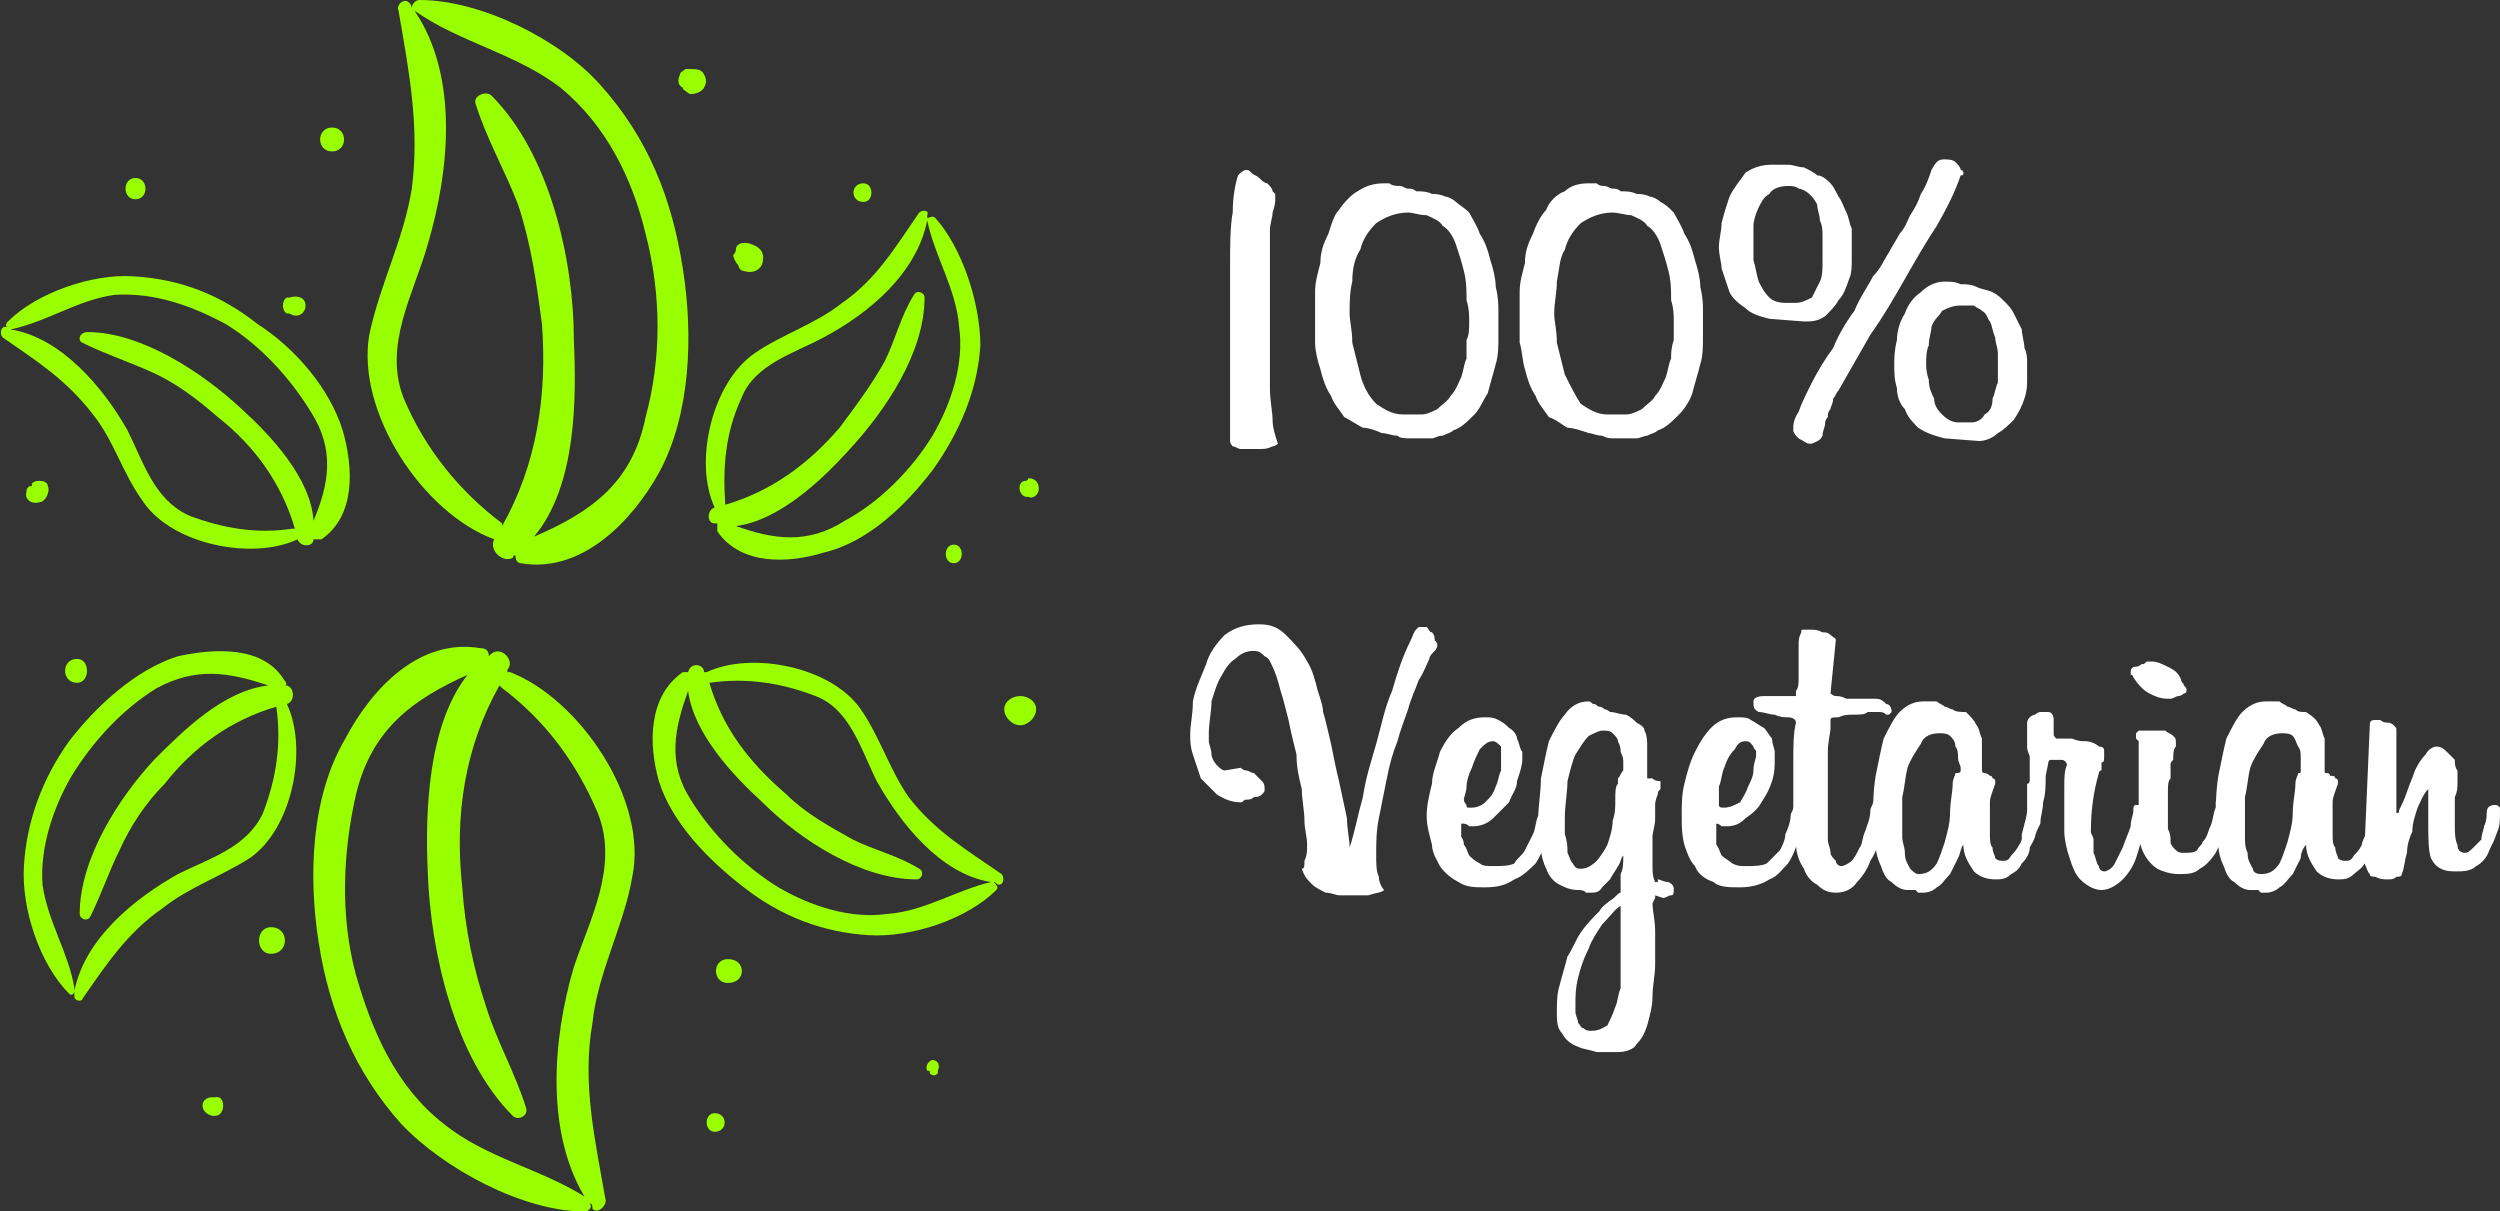
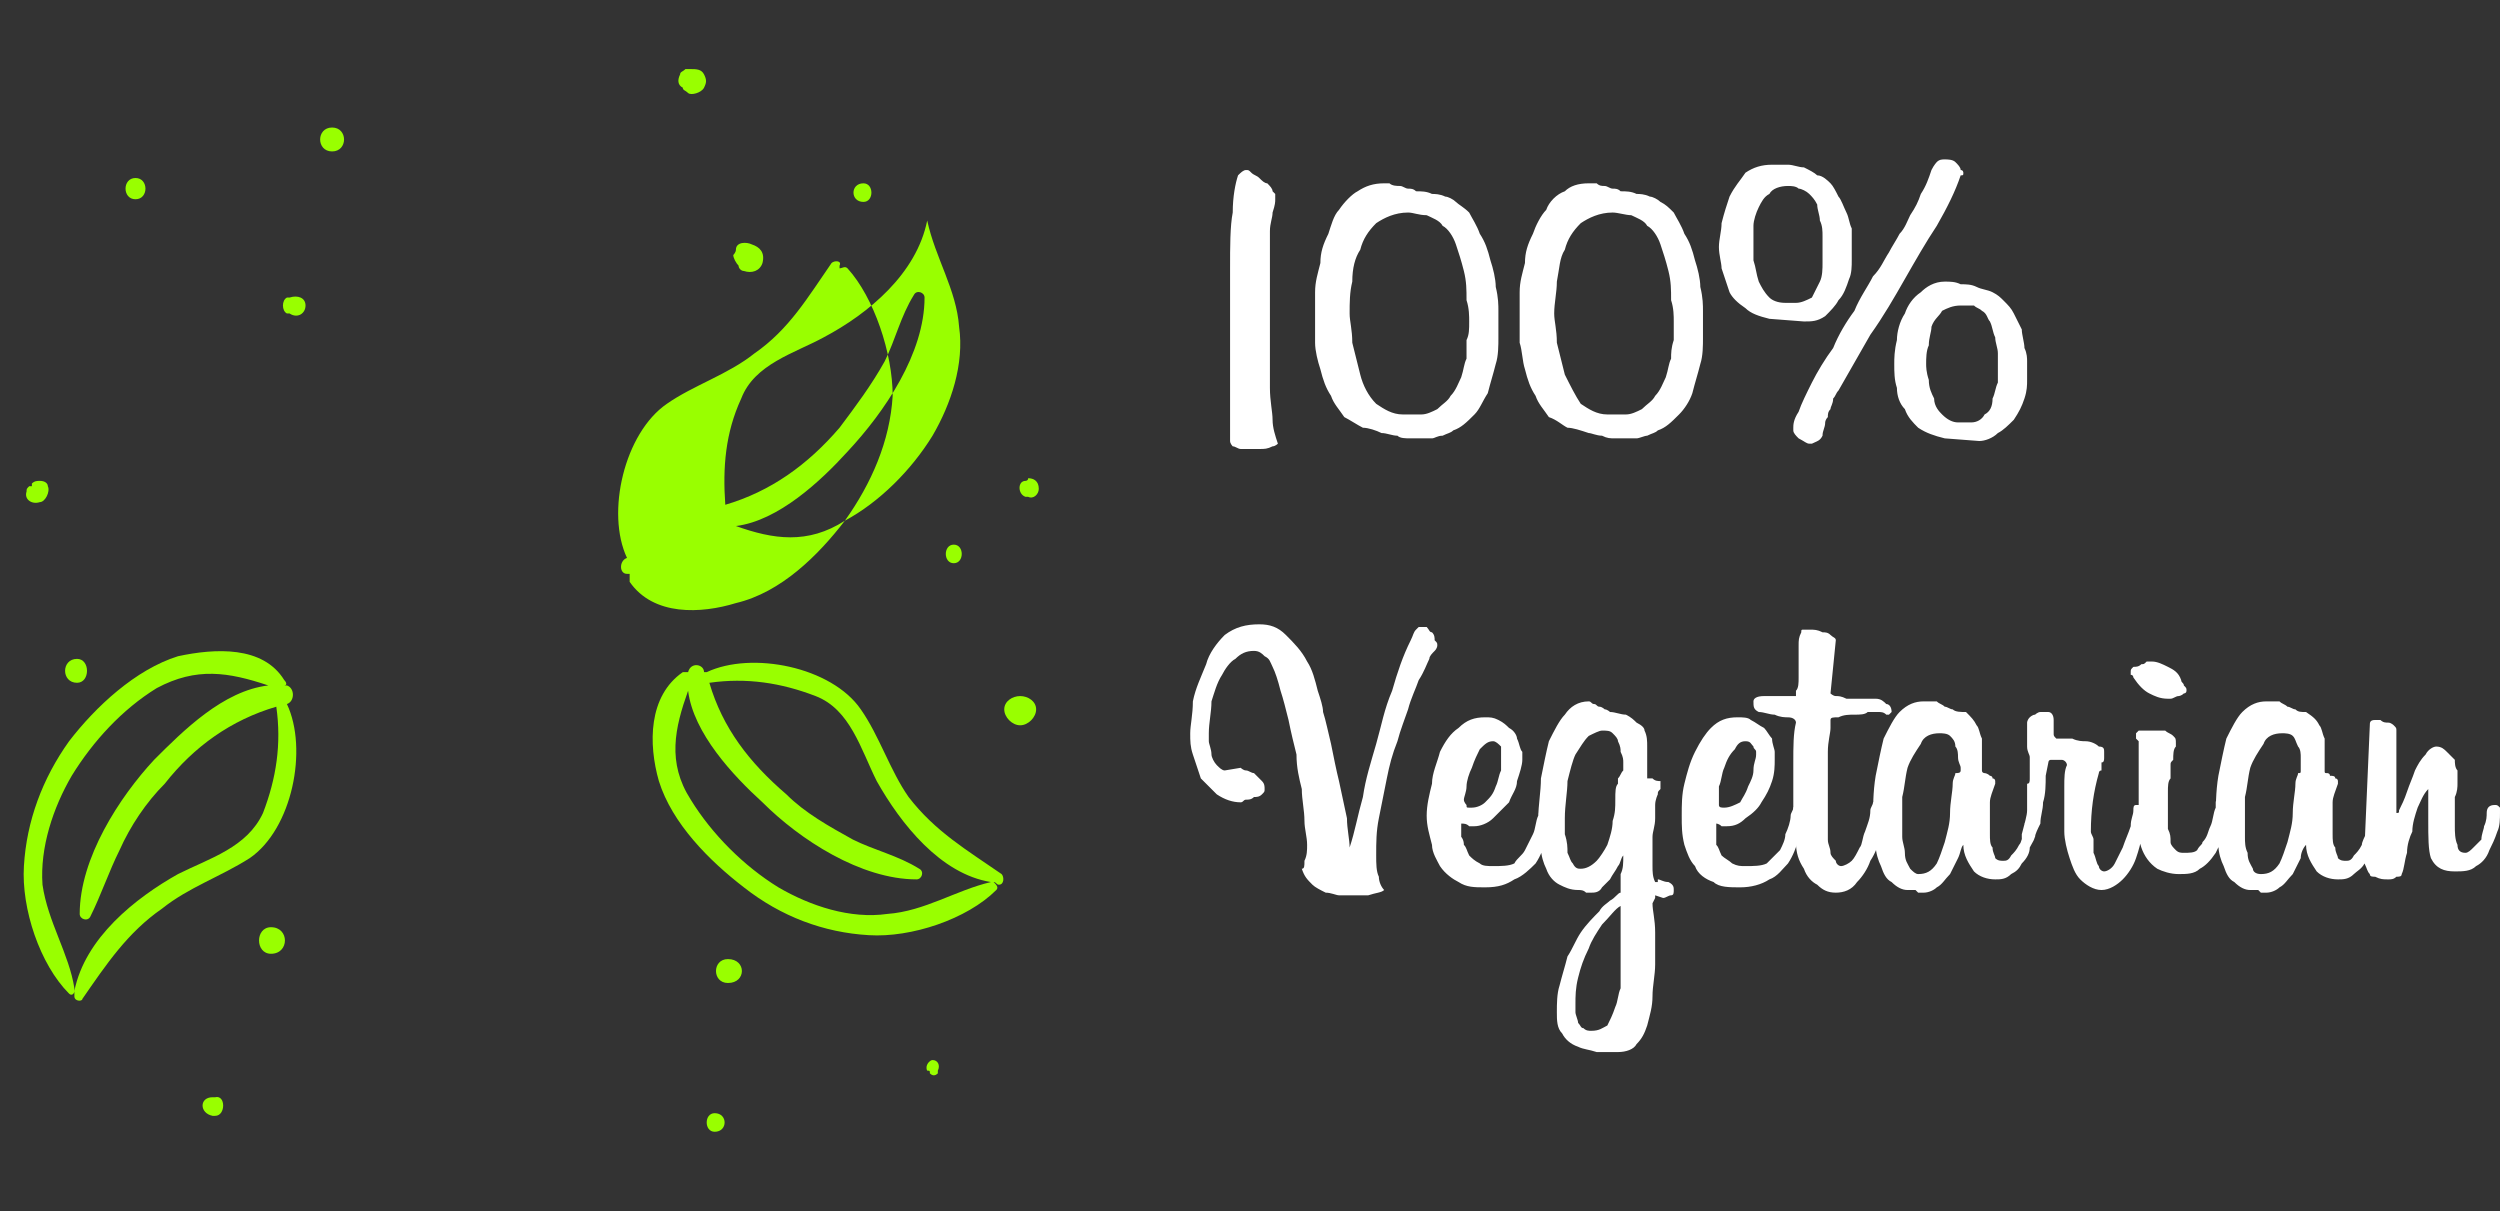
<svg xmlns="http://www.w3.org/2000/svg" xml:space="preserve" width="941px" height="456px" style="shape-rendering:geometricPrecision; text-rendering:geometricPrecision; image-rendering:optimizeQuality; fill-rule:evenodd; clip-rule:evenodd" viewBox="0 0 941 456">
  <rect x="0" y="0" width="941" height="456" fill="#333333" stroke="none" />
  <defs>
    <style type="text/css">       .fil0 {fill:#99FF00;fill-rule:nonzero}    .fil1 {fill:white;fill-rule:nonzero}     </style>
  </defs>
  <g id="Layer_x0020_1">
    <g id="_1687782748208">
      <g>
-         <path class="fil0" d="M243 157c-5,25 -21,36 -42,45 16,-19 16,-52 15,-74 0,-30 -9,-70 -31,-92 -2,-2 -7,0 -6,3 4,13 11,25 16,38 5,15 7,30 9,45 2,27 -2,53 -15,76 0,0 0,0 0,-1 -16,-12 -29,-28 -37,-47 -8,-20 4,-40 9,-58 8,-27 12,-63 -5,-88 0,0 0,0 0,0 17,12 38,16 55,29 17,14 27,34 32,55 6,23 6,47 0,69zm14 -56c-4,-26 -13,-49 -31,-69 -15,-17 -45,-32 -68,-32 -2,0 -3,2 -3,3 0,0 0,-1 -1,-2 -2,-2 -5,1 -4,3 4,23 8,44 5,67 -3,19 -12,36 -16,55 -5,29 20,67 47,77 0,0 0,0 1,0 -1,0 -1,0 -1,0 -2,4 3,9 7,7 0,0 0,-1 1,-1 0,2 1,3 2,3 23,4 42,-16 52,-34 12,-22 13,-52 9,-77z" />
-         <path class="fil0" d="M318 196c-14,9 -27,7 -41,2 16,-2 32,-17 42,-28 14,-15 29,-37 29,-58 0,-2 -3,-3 -4,-1 -5,8 -7,17 -11,25 -5,9 -11,17 -17,25 -12,14 -26,24 -43,29 0,0 1,0 0,0 -1,-14 0,-27 6,-40 5,-13 20,-17 31,-23 17,-9 35,-24 39,-44 0,0 0,0 0,0 3,14 11,26 12,40 2,14 -3,29 -10,41 -8,13 -20,25 -33,32zm33 -19c10,-14 17,-30 18,-47 0,-16 -7,-37 -17,-48 -1,-1 -2,0 -3,0 0,0 0,-1 0,-1 1,-2 -2,-2 -3,-1 -9,13 -16,25 -29,34 -10,8 -23,12 -33,19 -16,11 -23,41 -15,58 1,0 1,0 1,0 0,0 0,0 -1,0 -3,1 -3,6 0,6 1,0 1,0 1,0 0,1 0,2 0,3 9,13 27,12 40,8 17,-4 31,-18 41,-31z" />
-         <path class="fil0" d="M117 155c9,14 7,27 1,41 -1,-16 -16,-32 -27,-42 -15,-14 -38,-29 -58,-29 -3,0 -4,3 -2,4 8,4 17,7 26,11 9,4 17,10 25,17 14,11 24,25 29,42 0,0 0,0 -1,0 -13,2 -26,0 -39,-5 -13,-6 -17,-20 -23,-32 -9,-16 -25,-35 -44,-38 0,0 0,0 0,0 14,-3 25,-11 39,-13 15,-1 29,4 42,11 13,8 24,20 32,33zm-20 -33c-14,-11 -29,-17 -47,-18 -15,-1 -36,6 -47,17 -1,1 -1,2 0,2 0,0 -1,0 -1,0 -2,0 -2,3 -1,4 13,9 24,16 34,29 8,10 11,22 19,33 11,16 41,22 58,14 0,0 0,0 0,0 0,0 0,0 0,0 1,3 6,3 6,0 0,0 0,0 0,0 1,0 2,0 3,0 13,-9 12,-27 8,-41 -5,-16 -18,-31 -32,-40z" />
+         <path class="fil0" d="M318 196c-14,9 -27,7 -41,2 16,-2 32,-17 42,-28 14,-15 29,-37 29,-58 0,-2 -3,-3 -4,-1 -5,8 -7,17 -11,25 -5,9 -11,17 -17,25 -12,14 -26,24 -43,29 0,0 1,0 0,0 -1,-14 0,-27 6,-40 5,-13 20,-17 31,-23 17,-9 35,-24 39,-44 0,0 0,0 0,0 3,14 11,26 12,40 2,14 -3,29 -10,41 -8,13 -20,25 -33,32zc10,-14 17,-30 18,-47 0,-16 -7,-37 -17,-48 -1,-1 -2,0 -3,0 0,0 0,-1 0,-1 1,-2 -2,-2 -3,-1 -9,13 -16,25 -29,34 -10,8 -23,12 -33,19 -16,11 -23,41 -15,58 1,0 1,0 1,0 0,0 0,0 -1,0 -3,1 -3,6 0,6 1,0 1,0 1,0 0,1 0,2 0,3 9,13 27,12 40,8 17,-4 31,-18 41,-31z" />
        <path class="fil0" d="M18 183c0,-1 -1,-2 -3,-2 -1,0 -2,0 -3,1 0,0 0,0 0,0 0,1 0,1 0,1 -1,0 -1,0 -1,0 -1,1 -1,1 -1,2 -1,3 2,5 5,4 2,0 4,-4 3,-6z" />
        <path class="fil0" d="M51 67c-5,0 -5,8 0,8 5,0 5,-8 0,-8z" />
        <path class="fil0" d="M109 112c0,0 0,0 -1,0 -2,1 -2,5 0,6 1,0 1,0 1,0 3,2 6,0 6,-3 0,-3 -3,-4 -6,-3z" />
        <path class="fil0" d="M125 48c-6,0 -6,9 0,9 6,0 6,-9 0,-9z" />
        <path class="fil0" d="M259 26c0,0 1,0 1,0 0,0 0,0 -1,0z" />
        <path class="fil0" d="M265 28c-1,-2 -3,-2 -5,-2 -1,0 -2,0 -2,0 -1,1 -2,1 -2,2 -1,2 -1,4 1,5 0,1 1,1 2,2 1,1 5,0 6,-2 1,-2 1,-3 0,-5z" />
        <path class="fil0" d="M283 92c-2,-1 -6,-1 -6,2 0,1 -1,2 -1,2 0,1 1,3 2,4 0,1 1,2 2,2 3,1 6,0 7,-3 1,-4 -1,-6 -4,-7z" />
        <path class="fil0" d="M325 69c-5,0 -5,7 0,7 4,0 4,-7 0,-7z" />
        <path class="fil0" d="M387 180c0,1 -1,1 -1,1 -3,0 -3,5 0,6 0,0 1,0 1,0 2,1 4,-1 4,-3 0,-3 -2,-4 -4,-4z" />
        <path class="fil0" d="M359 205c-4,0 -4,7 0,7 4,0 4,-7 0,-7z" />
-         <path class="fil0" d="M134 299c6,-25 22,-36 42,-45 -15,19 -16,52 -15,74 1,30 10,70 32,92 2,2 6,0 5,-3 -4,-13 -11,-25 -15,-38 -5,-15 -8,-30 -9,-45 -3,-27 1,-53 14,-76 0,0 0,0 1,1 16,12 28,28 36,47 8,20 -3,40 -9,58 -8,27 -11,63 5,88 0,0 0,-1 0,-1 -17,-11 -38,-15 -54,-28 -18,-14 -27,-35 -33,-56 -6,-22 -5,-46 0,-68zm-14 56c4,26 14,49 31,68 16,17 46,33 69,33 2,0 3,-2 2,-3 1,0 1,1 1,2 2,2 5,-1 5,-3 -4,-23 -9,-44 -5,-67 2,-19 12,-37 15,-55 6,-29 -20,-67 -46,-77 -1,0 -1,0 -1,0 0,0 0,0 0,-1 3,-3 -2,-9 -6,-6 0,0 -1,1 -1,1 0,-2 -1,-3 -3,-3 -23,-4 -41,15 -51,34 -13,22 -14,52 -10,77z" />
        <path class="fil0" d="M59 259c15,-8 27,-6 42,-1 -17,2 -32,17 -43,28 -13,14 -28,37 -28,58 0,2 3,3 4,1 4,-8 7,-17 11,-25 4,-9 10,-18 17,-25 11,-14 25,-24 42,-29 0,0 0,0 0,0 2,14 0,27 -5,40 -6,13 -20,17 -32,23 -16,9 -35,24 -39,44 0,-1 0,-1 0,-1 -2,-13 -10,-25 -12,-39 -1,-14 4,-29 11,-41 8,-13 19,-25 32,-33zm-33 20c-10,14 -16,30 -17,47 -1,16 6,37 17,48 1,1 2,0 2,-1 0,1 0,1 0,2 0,2 3,2 3,1 9,-13 17,-25 30,-34 10,-8 22,-12 33,-19 16,-11 22,-41 14,-58 0,0 0,0 0,0 0,0 0,0 0,0 3,-1 3,-6 0,-7 0,0 0,0 -1,0 1,0 1,-1 0,-2 -8,-13 -26,-12 -40,-9 -16,5 -31,19 -41,32z" />
        <path class="fil0" d="M260 301c-9,-14 -6,-27 -1,-41 2,16 17,32 28,42 14,14 37,29 58,29 2,0 3,-3 1,-4 -8,-5 -17,-7 -25,-11 -9,-5 -18,-10 -25,-17 -14,-12 -24,-25 -29,-42 0,0 0,0 0,0 14,-2 27,0 40,5 13,5 17,20 23,32 9,16 24,35 43,38 0,0 0,0 0,0 -13,3 -25,11 -39,12 -14,2 -29,-3 -41,-10 -13,-8 -25,-20 -33,-33zm20 33c14,11 30,17 47,18 16,1 37,-6 48,-17 1,-1 0,-2 -1,-3 1,0 1,1 2,1 2,0 2,-3 1,-4 -13,-9 -25,-16 -35,-29 -7,-10 -11,-23 -18,-33 -11,-16 -41,-22 -58,-14 0,0 0,0 0,0 0,0 0,0 -1,0 0,-3 -5,-4 -6,0 0,0 0,0 0,0 0,0 -1,0 -2,0 -13,9 -13,27 -9,41 5,16 19,30 32,40z" />
        <path class="fil0" d="M384 262c-3,0 -6,2 -6,5 0,3 3,6 6,6 3,0 6,-3 6,-6 0,-3 -3,-5 -6,-5z" />
        <path class="fil0" d="M274 361c-6,0 -6,9 0,9 7,0 7,-9 0,-9z" />
        <path class="fil0" d="M269 419c-4,0 -4,7 0,7 5,0 5,-7 0,-7z" />
        <path class="fil0" d="M351 399c-1,0 -3,2 -2,4 1,0 1,0 1,1 1,1 2,1 3,0 0,-1 0,-1 0,-1 1,-2 0,-4 -2,-4z" />
        <path class="fil0" d="M102 349c-6,0 -6,10 0,10 7,0 7,-10 0,-10z" />
        <path class="fil0" d="M81 413c-1,0 -1,0 -1,0 -5,0 -5,6 0,7 0,0 0,0 1,0 4,0 4,-8 0,-7z" />
        <path class="fil0" d="M29 248c-6,0 -6,9 0,9 5,0 5,-9 0,-9z" />
      </g>
      <g>
        <path class="fil1" d="M481 167c0,0 -1,1 -2,1 -2,1 -3,1 -5,1l-4 0c0,0 0,0 -1,0 0,0 -1,0 -2,0 -1,0 -2,-1 -3,-1 0,0 -1,-1 -1,-2l0 -65c0,-8 0,-16 1,-21 0,-6 1,-11 2,-14 1,-1 2,-2 3,-2 1,0 1,0 2,1 1,1 2,1 3,2 1,1 2,2 3,2 1,1 2,2 2,3 0,0 1,1 1,1 0,1 0,1 0,2 0,1 0,2 -1,5 0,2 -1,4 -1,7l0 59c0,5 1,9 1,12 0,3 1,6 2,9zm83 -40c0,3 0,7 -1,10 -1,4 -2,7 -3,11 -2,3 -3,6 -5,8 -3,3 -5,5 -8,6 -1,1 -2,1 -4,2 -2,0 -3,1 -4,1l-8 0c-2,0 -4,0 -5,-1 -2,0 -4,-1 -6,-1 -2,-1 -5,-2 -7,-2 -2,-1 -5,-3 -7,-4 -2,-3 -4,-5 -5,-8 -2,-3 -3,-6 -4,-10 -1,-3 -2,-7 -2,-10 0,-4 0,-7 0,-10 0,-3 0,-6 0,-9 0,-4 1,-7 2,-11 0,-4 1,-7 3,-11 1,-3 2,-7 4,-9 2,-3 5,-6 7,-7 3,-2 6,-3 10,-3 1,0 1,0 2,0 1,1 3,1 4,1 1,0 2,1 3,1 1,0 2,0 3,1 2,0 4,0 6,1 1,0 3,0 5,1 1,0 3,1 4,2 1,1 3,2 5,4 1,2 3,5 4,8 2,3 3,6 4,10 1,3 2,7 2,10 1,4 1,7 1,9l0 10zm-11 -6c0,-2 0,-5 -1,-8 0,-4 0,-7 -1,-11 -1,-4 -2,-7 -3,-10 -1,-3 -3,-6 -5,-7 -1,-2 -4,-3 -6,-4 -3,0 -5,-1 -7,-1 -5,0 -9,2 -12,4 -3,3 -5,6 -6,10 -2,3 -3,7 -3,12 -1,4 -1,8 -1,12 0,3 1,6 1,11 1,4 2,8 3,12 1,4 3,8 6,11 3,2 6,4 10,4l7 0c2,0 4,-1 6,-2 2,-2 4,-3 5,-5 2,-2 3,-5 4,-7 1,-3 1,-5 2,-7 0,-2 0,-4 0,-7 1,-2 1,-4 1,-7zm88 6c0,3 0,7 -1,10 -1,4 -2,7 -3,11 -1,3 -3,6 -5,8 -3,3 -5,5 -8,6 -1,1 -2,1 -4,2 -1,0 -3,1 -4,1l-8 0c-2,0 -3,0 -5,-1 -2,0 -4,-1 -5,-1 -3,-1 -6,-2 -8,-2 -2,-1 -4,-3 -7,-4 -2,-3 -4,-5 -5,-8 -2,-3 -3,-6 -4,-10 -1,-3 -1,-7 -2,-10 0,-4 0,-7 0,-10 0,-3 0,-6 0,-9 0,-4 1,-7 2,-11 0,-4 1,-7 3,-11 1,-3 3,-7 5,-9 1,-3 4,-6 7,-7 2,-2 5,-3 9,-3 1,0 2,0 3,0 1,1 2,1 3,1 1,0 2,1 3,1 1,0 2,0 3,1 2,0 4,0 6,1 1,0 3,0 5,1 1,0 3,1 4,2 2,1 3,2 5,4 1,2 3,5 4,8 2,3 3,6 4,10 1,3 2,7 2,10 1,4 1,7 1,9l0 10zm-11 -6c0,-2 0,-5 -1,-8 0,-4 0,-7 -1,-11 -1,-4 -2,-7 -3,-10 -1,-3 -3,-6 -5,-7 -1,-2 -4,-3 -6,-4 -2,0 -5,-1 -7,-1 -5,0 -9,2 -12,4 -3,3 -5,6 -6,10 -2,3 -2,7 -3,12 0,4 -1,8 -1,12 0,3 1,6 1,11 1,4 2,8 3,12 2,4 4,8 6,11 3,2 6,4 10,4l7 0c2,0 4,-1 6,-2 2,-2 4,-3 5,-5 2,-2 3,-5 4,-7 1,-3 1,-5 2,-7 0,-2 0,-4 1,-7 0,-2 0,-4 0,-7zm97 -57c1,-2 2,-3 2,-3 1,-1 2,-1 3,-1 1,0 3,0 4,1 1,1 2,2 2,3 1,0 1,1 1,1 0,1 0,1 -1,1 -2,6 -5,12 -9,19 -4,6 -8,13 -12,20 -4,7 -8,14 -13,21 -4,7 -8,14 -12,21 -1,1 -1,2 -2,3 0,2 -1,3 -1,4 -1,1 -1,2 -1,3 -1,1 -1,2 -1,2 0,2 -1,3 -1,5 -1,2 -2,2 -4,3l-1 0c-1,0 -2,-1 -4,-2 -1,-1 -2,-2 -2,-3l0 -1c0,-1 0,-3 2,-6 1,-3 3,-7 5,-11 2,-4 5,-9 8,-13 2,-5 5,-10 8,-14 2,-5 5,-9 7,-13 3,-3 4,-6 6,-9 1,-2 3,-5 4,-7 2,-2 3,-5 4,-7 2,-3 3,-5 4,-8 2,-3 3,-6 4,-9zm-30 34c0,2 0,5 -1,7 -1,3 -2,6 -4,8 -1,2 -3,4 -5,6 -3,2 -5,2 -8,2l-13 -1c-4,-1 -7,-2 -9,-4 -3,-2 -5,-4 -6,-6 -1,-3 -2,-6 -3,-9 0,-2 -1,-5 -1,-8 0,-3 1,-6 1,-9 1,-4 2,-7 3,-10 2,-4 4,-6 6,-9 3,-2 6,-3 10,-3 2,0 4,0 6,0 2,0 4,1 6,1 2,1 4,2 5,3 2,0 4,2 5,3 1,1 2,3 3,5 1,1 2,4 3,6 1,2 1,4 2,6 0,2 0,4 0,6l0 6zm-11 -4c0,-1 0,-3 0,-5 0,-2 0,-4 -1,-6 0,-2 -1,-4 -1,-6 -1,-2 -2,-3 -3,-4 -1,-1 -3,-2 -4,-2 -1,-1 -3,-1 -4,-1 -3,0 -6,1 -7,3 -2,1 -3,3 -4,5 -1,2 -2,5 -2,7 0,3 0,5 0,7 0,2 0,4 0,6 1,3 1,5 2,8 1,2 2,4 4,6 1,1 3,2 6,2l4 0c2,0 4,-1 6,-2 1,-2 2,-4 3,-6 1,-2 1,-5 1,-7 0,-2 0,-4 0,-5zm77 49c0,2 0,4 -1,7 -1,3 -2,5 -4,8 -2,2 -4,4 -6,5 -2,2 -5,3 -7,3l-13 -1c-4,-1 -7,-2 -10,-4 -2,-2 -4,-4 -5,-7 -2,-2 -3,-5 -3,-8 -1,-3 -1,-6 -1,-9 0,-2 0,-5 1,-9 0,-3 1,-7 3,-10 1,-3 3,-6 6,-8 2,-2 5,-4 9,-4 2,0 4,0 6,1 2,0 4,0 6,1 2,1 4,1 6,2 2,1 3,2 4,3 2,2 3,3 4,5 1,2 2,4 3,6 0,2 1,5 1,7 1,2 1,4 1,5l0 7zm-11 -4c0,-2 0,-3 0,-6 0,-2 -1,-4 -1,-6 -1,-2 -1,-4 -2,-6 -1,-1 -1,-3 -3,-4 -1,-1 -2,-1 -3,-2 -2,0 -3,0 -5,0 -3,0 -5,1 -7,2 -1,2 -3,3 -4,6 0,2 -1,4 -1,7 -1,2 -1,5 -1,7 0,1 0,3 1,6 0,3 1,5 2,7 0,3 2,5 3,6 2,2 4,3 6,3l5 0c2,0 4,-1 5,-3 2,-1 3,-3 3,-6 1,-2 1,-4 2,-6 0,-2 0,-4 0,-5zm-211 104c0,0 0,1 -1,2 -1,1 -2,2 -2,3 -1,2 -2,5 -4,8 -1,3 -3,7 -4,11 -1,3 -3,8 -4,12 -2,5 -3,9 -4,14 -1,5 -2,10 -3,15 -1,5 -1,9 -1,14 0,3 0,6 1,8 0,2 1,4 2,5 -1,1 -3,1 -6,2 -2,0 -5,0 -8,0 0,0 -1,0 -3,0 -1,0 -3,-1 -5,-1 -2,-1 -4,-2 -5,-3 -2,-2 -3,-3 -4,-6 1,0 1,-1 1,-3 1,-2 1,-4 1,-6 0,-3 -1,-6 -1,-9 0,-4 -1,-8 -1,-12 -1,-4 -2,-8 -2,-13 -1,-4 -2,-8 -3,-13 -1,-4 -2,-8 -3,-11 -1,-4 -2,-7 -3,-9 -1,-2 -1,-3 -3,-4 -1,-1 -2,-2 -4,-2 -3,0 -5,1 -7,3 -2,1 -4,4 -5,6 -2,3 -3,7 -4,10 0,4 -1,8 -1,12 0,0 0,2 0,3 0,1 1,3 1,5 0,1 1,3 2,4 1,1 2,2 3,2l6 -1c0,0 1,1 2,1 1,0 2,1 3,1 1,1 2,2 3,3 1,1 1,2 1,3 0,1 0,1 -1,2 -1,1 -2,1 -3,1 -1,1 -2,1 -3,1 -1,0 -1,1 -2,1 -3,0 -6,-1 -9,-3 -2,-2 -4,-4 -6,-6 -1,-3 -2,-6 -3,-9 -1,-3 -1,-5 -1,-8 0,-3 1,-7 1,-12 1,-5 3,-9 5,-14 1,-4 4,-8 7,-11 4,-3 8,-4 13,-4 4,0 7,1 10,4 3,3 6,6 8,10 2,3 3,7 4,11 1,3 2,6 2,8 1,3 2,8 3,12 1,5 2,10 3,14 1,5 2,9 3,14 0,4 1,8 1,11 2,-6 3,-12 5,-19 1,-7 3,-13 5,-20 2,-7 3,-13 6,-20 2,-7 4,-13 7,-19 1,-2 1,-3 2,-4 1,-1 1,-1 1,-1 1,0 2,0 3,0 1,1 1,2 2,2 1,1 1,2 1,3 1,1 1,1 1,2l0 0zm42 64c0,3 0,6 -1,9 -1,3 -2,6 -4,9 -2,2 -5,5 -8,6 -3,2 -6,3 -11,3 -4,0 -7,0 -10,-2 -2,-1 -5,-3 -7,-6 -1,-2 -3,-5 -3,-8 -1,-4 -2,-7 -2,-11 0,-4 1,-8 2,-12 0,-4 2,-8 3,-12 2,-4 4,-7 7,-9 3,-3 6,-4 10,-4 2,0 3,0 5,1 2,1 3,2 4,3 2,1 3,3 3,4 1,2 1,4 2,5l0 3c0,2 -1,5 -2,8 0,3 -2,5 -3,8 -2,2 -4,4 -6,6 -2,2 -5,3 -7,3 -1,0 -2,0 -2,0 -1,-1 -2,-1 -3,-1l0 5c0,0 1,1 1,3 1,1 1,2 2,4 1,1 2,2 4,3 1,1 3,1 5,1 3,0 6,0 8,-1 1,-2 3,-3 4,-5 1,-2 2,-4 3,-6 1,-2 1,-5 2,-7 0,-1 0,-2 1,-3 0,0 0,-1 1,-1 2,0 2,1 2,3l0 1zm-18 -24c0,-1 0,-1 0,-2 -1,-1 -2,-2 -3,-2 -2,0 -3,1 -5,3 -1,2 -2,4 -3,7 -1,2 -2,5 -2,7 0,2 -1,4 -1,5l0 0c0,1 1,2 1,2 0,1 0,1 1,1l1 0c2,0 4,-1 5,-2 2,-2 3,-3 4,-6 1,-2 1,-4 2,-6 0,-3 0,-4 0,-6l0 -1zm65 52c0,1 0,2 -1,2 -1,0 -2,1 -3,1l-3 -1c0,0 0,1 0,1l-1 2c0,3 1,6 1,11 0,4 0,8 0,12 0,4 -1,8 -1,12 0,4 -1,7 -2,11 -1,3 -2,5 -4,7 -1,2 -4,3 -7,3 -2,0 -5,0 -8,0 -3,-1 -5,-1 -7,-2 -3,-1 -5,-3 -6,-5 -2,-2 -2,-5 -2,-8 0,-3 0,-7 1,-10 1,-4 2,-7 3,-11 2,-3 3,-6 5,-9 2,-3 5,-6 7,-8 1,-2 3,-3 4,-4 2,-1 3,-3 4,-3l0 0c0,-3 0,-5 0,-7 1,-2 1,-4 1,-7 -1,1 -1,3 -2,4 -1,2 -2,3 -3,5 -1,1 -2,2 -3,3 -1,2 -3,2 -4,2 -1,0 -2,0 -2,0 -1,-1 -2,-1 -3,-1 -3,0 -5,-1 -7,-2 -2,-1 -4,-3 -5,-6 -1,-2 -2,-5 -2,-8 0,-3 -1,-7 -1,-11 0,-5 1,-10 1,-15 1,-5 2,-10 3,-14 2,-4 4,-8 6,-10 2,-3 5,-5 9,-5 1,0 1,1 2,1 1,0 1,1 2,1 1,0 2,1 2,1 1,0 2,1 2,1 2,0 4,1 6,1 2,1 3,2 4,3 2,1 3,2 3,3 1,2 1,4 1,6 0,2 0,4 0,5 0,1 0,3 0,5 0,1 0,1 0,2 1,0 2,0 2,0 1,1 2,1 3,1 0,0 0,1 0,2 0,0 0,0 0,1 -1,1 -1,1 -1,2 0,0 -1,2 -1,4 0,1 0,3 0,5 0,3 -1,5 -1,7 0,2 0,4 0,6 0,1 0,3 0,5 0,2 0,4 1,6l0 0c0,0 1,0 1,0 0,0 0,-1 0,-1 1,0 2,1 4,1 2,1 2,2 2,3zm-19 -48c0,-1 0,-2 -1,-4 0,-1 0,-2 -1,-4 0,-1 -1,-2 -2,-3 -1,-1 -2,-1 -4,-1 -1,0 -3,1 -5,2 -2,2 -3,4 -5,7 -1,2 -2,6 -3,10 0,4 -1,9 -1,14 0,2 0,4 0,6 1,3 1,5 1,7 1,2 1,3 2,4 1,2 2,2 3,2 2,0 4,-1 6,-3 1,-1 3,-4 4,-6 1,-3 2,-6 2,-9 1,-3 1,-5 1,-8 0,-3 0,-5 1,-6 0,-1 0,-1 0,-2 1,-1 1,-2 2,-3 0,-1 0,-2 0,-3zm-1 54c-2,1 -4,4 -7,7 -2,3 -4,6 -5,9 -2,4 -3,7 -4,11 -1,4 -1,7 -1,10 0,1 0,2 0,3 0,1 1,3 1,4 1,1 1,2 2,2 1,1 2,1 3,1 3,0 4,-1 6,-2 1,-2 2,-4 3,-7 1,-2 1,-5 2,-7 0,-3 0,-5 0,-6 0,-1 0,-1 0,-2 0,0 0,-2 0,-3 0,-2 0,-5 0,-8 0,-3 0,-7 0,-12zm69 -34c0,3 -1,6 -2,9 -1,3 -2,6 -4,9 -2,2 -4,5 -7,6 -3,2 -7,3 -11,3 -4,0 -8,0 -10,-2 -3,-1 -6,-3 -7,-6 -2,-2 -3,-5 -4,-8 -1,-4 -1,-7 -1,-11 0,-4 0,-8 1,-12 1,-4 2,-8 4,-12 2,-4 4,-7 6,-9 3,-3 6,-4 10,-4 2,0 4,0 5,1 2,1 3,2 5,3 1,1 2,3 3,4 0,2 1,4 1,5l0 3c0,2 0,5 -1,8 -1,3 -2,5 -4,8 -1,2 -3,4 -6,6 -2,2 -4,3 -7,3 -1,0 -1,0 -2,0 -1,-1 -2,-1 -2,-1l0 5c0,0 0,1 0,3 1,1 1,2 2,4 1,1 3,2 4,3 2,1 3,1 5,1 3,0 6,0 8,-1 2,-2 3,-3 5,-5 1,-2 2,-4 2,-6 1,-2 2,-5 2,-7 0,-1 1,-2 1,-3 0,0 1,-1 1,-1 2,0 3,1 3,3l0 1zm-18 -24c0,-1 -1,-1 -1,-2 -1,-1 -1,-2 -3,-2 -2,0 -3,1 -4,3 -2,2 -3,4 -4,7 -1,2 -1,5 -2,7 0,2 0,4 0,5l0 0c0,1 0,2 0,2 0,1 1,1 2,1l0 0c2,0 4,-1 6,-2 1,-2 2,-3 3,-6 1,-2 2,-4 2,-6 0,-3 1,-4 1,-6l0 -1z" />
        <path class="fil1" d="M675 303c0,-5 0,-11 0,-16 0,-6 0,-11 1,-15 0,-1 -1,-2 -3,-2 -1,0 -3,0 -5,-1 -2,0 -4,-1 -6,-1 -2,-1 -2,-2 -2,-4 0,-1 1,-2 4,-2 2,0 6,0 12,0 0,0 0,-1 0,-2 1,-1 1,-3 1,-5 0,-2 0,-4 0,-6 0,-2 0,-4 0,-6 0,-2 0,-3 1,-5 0,-1 0,-1 1,-1 0,0 1,0 2,0 2,0 3,0 5,1 1,0 2,0 3,1 1,1 2,1 2,2l-2 20c0,0 1,1 2,1 1,0 2,0 4,1 2,0 4,0 5,0 2,0 4,0 6,0 2,0 3,1 4,2 1,0 2,1 2,3 0,0 0,0 -1,1 0,0 0,0 0,0 -1,0 -1,0 -1,0 -1,-1 -2,-1 -3,-1 -1,0 -2,0 -4,0 -1,1 -3,1 -5,1 -2,0 -4,0 -6,1 -2,0 -3,0 -3,1 0,0 0,1 0,3 0,2 -1,5 -1,9 0,4 0,8 0,12 0,5 0,10 0,15 0,2 0,4 0,6 0,2 1,3 1,5 0,1 1,2 2,3 0,1 1,2 2,2 1,0 3,-1 4,-2 1,-1 2,-3 3,-5 1,-1 1,-4 2,-6 1,-3 2,-5 2,-8 0,-1 1,-2 1,-3 1,-1 1,-1 2,-1 1,0 1,0 2,1 0,0 1,1 1,3 0,1 0,2 0,2 -1,2 -1,4 -2,7 -1,4 -2,7 -4,10 -1,3 -3,6 -5,8 -2,3 -5,4 -8,4 -3,0 -5,-1 -7,-3 -2,-1 -4,-3 -5,-6 -2,-3 -3,-6 -3,-10 -1,-4 -1,-8 -1,-13l0 -1zm91 11c0,2 -1,3 -2,5 0,2 -1,4 -3,6 -1,2 -2,3 -4,4 -2,2 -4,2 -6,2 -3,0 -6,-1 -8,-3 -2,-3 -4,-6 -4,-10 -1,1 -1,3 -2,5 -1,2 -2,4 -3,6 -2,2 -3,4 -5,5 -1,1 -3,2 -5,2 -1,0 -1,0 -2,0 0,0 0,0 -1,-1 0,0 0,0 -1,0 0,0 -1,0 -2,0 -2,0 -4,-1 -6,-3 -2,-1 -3,-3 -4,-6 -1,-2 -2,-5 -2,-8 -1,-3 -1,-5 -1,-8 0,-6 0,-12 1,-18 1,-5 2,-10 3,-14 2,-4 4,-8 6,-10 3,-3 6,-4 9,-4 2,0 4,0 5,0 1,1 2,1 3,2 1,0 2,1 3,1 1,1 3,1 5,1 2,2 3,3 4,5 1,1 1,3 2,5 0,2 0,4 0,6 0,2 0,4 0,6 0,1 1,1 1,1 0,0 1,0 2,1 0,0 1,0 1,1 1,0 1,1 1,1l0 1c-1,3 -2,5 -2,7 0,2 0,5 0,8 0,1 0,3 0,4 0,2 0,4 1,5 0,2 1,3 1,4 1,1 2,1 3,1 1,0 2,0 3,-2 1,-1 2,-2 3,-4 1,-1 1,-3 2,-5 0,-1 0,-3 0,-3 1,-2 1,-2 2,-2 1,0 1,0 1,1 1,0 1,1 1,3 0,0 0,0 0,1 0,0 0,1 0,1zm-28 -25c0,-1 -1,-2 -1,-4 0,-1 0,-3 -1,-4 0,-2 -1,-3 -2,-4 -1,-1 -3,-1 -4,-1 -3,0 -6,1 -7,4 -2,3 -4,6 -5,9 -1,4 -1,7 -2,11 0,4 0,7 0,9 0,2 0,4 0,6 0,2 1,4 1,6 0,3 1,4 2,6 1,1 2,2 3,2 3,0 5,-1 7,-4 1,-2 2,-5 3,-8 1,-4 2,-7 2,-11 0,-4 1,-8 1,-11 0,-2 1,-3 1,-4 1,0 2,0 2,-1l0 -1zm69 20c0,1 0,3 -1,5 0,3 -1,6 -2,9 -1,3 -3,6 -5,8 -2,2 -5,4 -8,4 -3,0 -6,-2 -8,-4 -2,-2 -3,-5 -4,-8 -1,-3 -2,-7 -2,-10 0,-4 0,-7 0,-9 0,-3 0,-6 0,-8 0,-3 0,-6 1,-8 0,-1 -1,-2 -2,-2 0,0 -1,0 -2,0 -1,0 -2,0 -2,0 -1,0 -1,1 -1,1l-1 5c0,3 0,7 -1,10 0,3 -1,5 -1,8 -1,2 -2,4 -2,5 -1,2 -2,2 -3,2l0 0c-1,0 -1,0 -1,0 -1,0 -1,-1 -1,-2 0,0 0,-1 0,-1 1,-4 2,-7 2,-9 0,-3 0,-5 0,-7l0 -1c0,0 0,-1 0,-2 1,0 1,-1 1,-2l0 -4c0,-1 0,-3 0,-4 0,-1 -1,-2 -1,-4l0 -9c0,0 0,-1 1,-2 0,0 1,-1 2,-1 0,0 1,-1 2,-1 1,0 2,0 3,0 1,0 2,1 2,3l0 1 0 3 0 1c0,1 0,1 1,2 0,0 1,0 1,0l1 0c1,0 2,0 4,0 2,1 4,1 5,1 2,0 4,1 5,2 2,0 2,1 2,2 0,1 0,1 0,2 0,1 0,2 -1,2 0,1 0,2 0,3 -1,0 -1,1 -1,1 -2,7 -3,14 -3,22 0,1 1,2 1,3 0,2 0,4 0,5 1,2 1,4 2,5 0,1 1,2 2,2 1,0 3,-1 4,-3 1,-2 2,-4 3,-6 1,-3 2,-5 3,-8 0,-3 1,-4 1,-6 0,-1 0,-2 1,-2 0,0 1,0 1,0 1,0 2,1 2,3 0,0 0,0 0,1 0,1 0,2 0,2zm16 -49c0,0 0,1 -1,1 -1,1 -2,1 -2,1 -1,0 -2,1 -3,1 -1,0 -1,0 -1,0 -3,0 -5,-1 -7,-2 -2,-1 -4,-3 -6,-6 0,0 0,-1 -1,-1 0,-1 0,-1 0,-1 0,-1 0,-1 1,-2 1,0 2,0 3,-1 1,0 1,0 2,-1 1,0 2,0 2,0 2,0 4,1 6,2 2,1 4,2 5,5 0,1 1,1 1,2 1,1 1,1 1,2zm16 46c-1,3 -1,5 -2,8 -1,3 -2,5 -3,7 -2,3 -4,5 -6,6 -2,2 -5,2 -8,2 -3,0 -6,-1 -8,-2 -3,-2 -5,-5 -6,-8 -1,-3 -1,-5 -1,-8 0,-1 0,-2 0,-4 0,-2 0,-4 0,-6l0 -17c0,-1 0,-2 0,-2 0,-1 0,-2 0,-3 0,0 -1,-1 -1,-1 0,-1 0,-1 0,-2 0,0 0,0 1,-1 0,0 1,0 1,0 1,0 1,0 2,0 1,0 1,0 1,0 0,0 1,0 2,0 1,0 2,0 4,0 1,1 2,1 3,2 1,1 1,1 1,3 0,0 0,1 0,1 -1,1 -1,3 -1,5 -1,1 -1,1 -1,2 0,1 0,1 0,2 0,1 0,2 0,3 -1,1 -1,3 -1,5l0 9c0,2 0,3 0,5 1,2 1,3 1,5 0,1 1,2 2,3 1,1 2,1 3,1 2,0 4,0 5,-1 1,-2 2,-2 2,-3 2,-2 2,-4 3,-6 1,-2 1,-5 2,-7l0 -2c0,-1 1,-2 3,-2 1,0 2,1 2,3l0 1 0 2zm56 8c0,2 -1,3 -2,5 0,2 -2,4 -3,6 -1,2 -3,3 -4,4 -2,2 -4,2 -6,2 -3,0 -6,-1 -8,-3 -2,-3 -4,-6 -4,-10 -1,1 -2,3 -2,5 -1,2 -2,4 -3,6 -2,2 -3,4 -5,5 -1,1 -3,2 -5,2 -1,0 -1,0 -2,0 0,0 0,0 -1,-1 0,0 0,0 -1,0 0,0 -1,0 -2,0 -2,0 -4,-1 -6,-3 -2,-1 -3,-3 -4,-6 -1,-2 -2,-5 -2,-8 -1,-3 -1,-5 -1,-8 0,-6 0,-12 1,-18 1,-5 2,-10 3,-14 2,-4 4,-8 6,-10 3,-3 6,-4 9,-4 2,0 4,0 5,0 1,1 2,1 3,2 1,0 2,1 3,1 1,1 2,1 4,1 3,2 4,3 5,5 1,1 1,3 2,5 0,2 0,4 0,6 0,2 0,4 0,6 0,1 0,1 1,1 0,0 1,0 1,1 1,0 2,0 2,1 1,0 1,1 1,1l0 1c-1,3 -2,5 -2,7 0,2 0,5 0,8 0,1 0,3 0,4 0,2 0,4 1,5 0,2 1,3 1,4 1,1 2,1 3,1 1,0 2,0 3,-2 1,-1 2,-2 3,-4 0,-1 1,-3 2,-5 0,-1 0,-3 0,-3 1,-2 1,-2 2,-2 0,0 1,0 1,1 1,0 1,1 1,3 0,0 0,0 0,1 0,0 0,1 0,1zm-29 -25c0,-1 0,-2 0,-4 0,-1 0,-3 -1,-4 -1,-2 -1,-3 -2,-4 -1,-1 -3,-1 -4,-1 -3,0 -6,1 -7,4 -2,3 -4,6 -5,9 -1,4 -1,7 -2,11 0,4 0,7 0,9 0,2 0,4 0,6 0,2 0,4 1,6 0,3 1,4 2,6 0,1 1,2 3,2 3,0 5,-1 7,-4 1,-2 2,-5 3,-8 1,-4 2,-7 2,-11 0,-4 1,-8 1,-11 0,-2 1,-3 1,-4 1,0 1,0 1,-1l0 -1zm48 8c-2,2 -3,5 -4,7 -1,3 -2,6 -2,9 -1,2 -2,5 -2,8 -1,3 -1,6 -2,8 0,1 -1,1 -2,1 -1,1 -2,1 -3,1 -2,0 -3,0 -5,-1 -1,0 -2,0 -2,-1 -1,-1 -1,-2 -2,-4 0,-1 0,-3 0,-6l2 -46c0,-1 0,-2 2,-2 0,0 1,0 2,0 1,1 2,1 3,1 1,0 2,1 2,1 1,1 1,1 1,2l0 31c1,0 1,0 1,-1 1,-2 2,-4 3,-7 1,-3 2,-5 3,-8 1,-2 2,-4 4,-6 1,-2 3,-3 4,-3 2,0 3,1 4,2 1,1 2,2 3,3 0,1 0,3 1,4 0,2 0,3 0,5 0,1 0,3 -1,5 0,2 0,6 0,11 0,2 0,5 1,7 0,2 1,3 3,3 1,0 2,-1 3,-2 1,-1 2,-2 3,-3 0,-2 1,-4 1,-5 1,-2 1,-4 1,-5 0,-2 1,-3 3,-3 1,0 1,0 2,1 0,0 0,1 0,2l0 0c0,2 0,5 -1,7 -1,3 -2,5 -3,7 -1,3 -3,5 -5,6 -2,2 -5,2 -8,2 -4,0 -7,-1 -9,-5 -1,-3 -1,-8 -1,-14l0 -12z" />
      </g>
    </g>
  </g>
</svg>